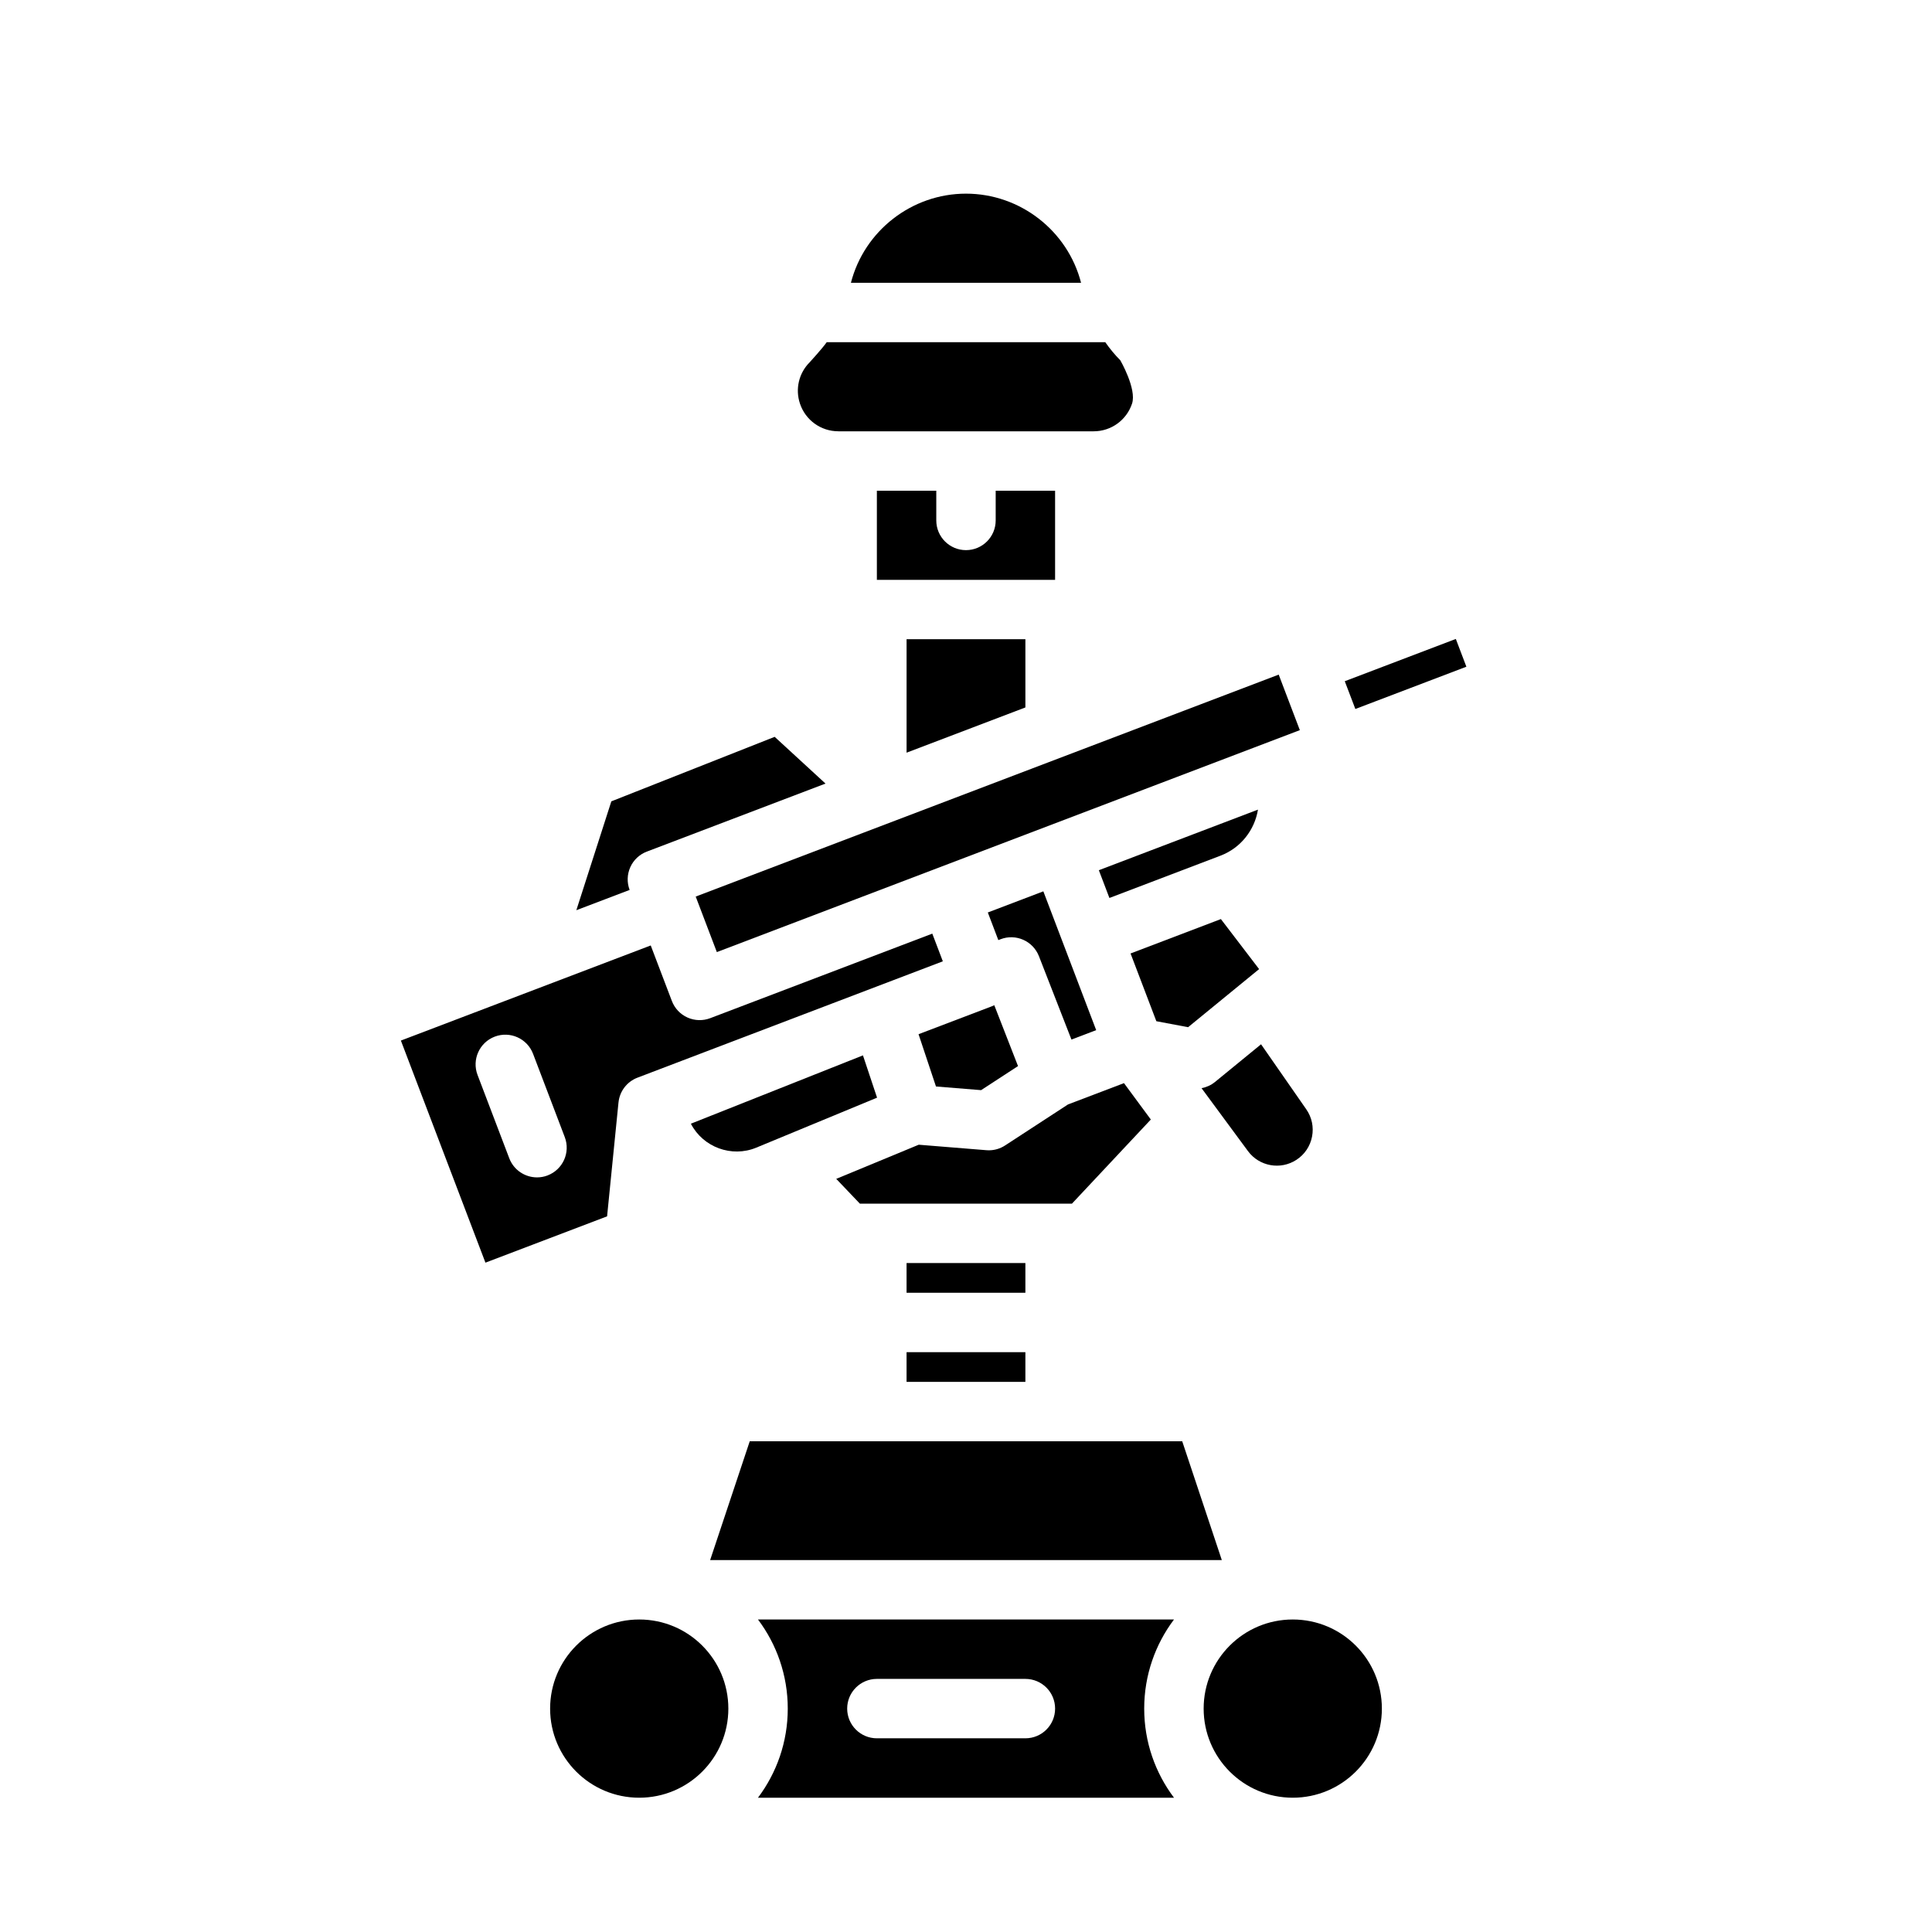
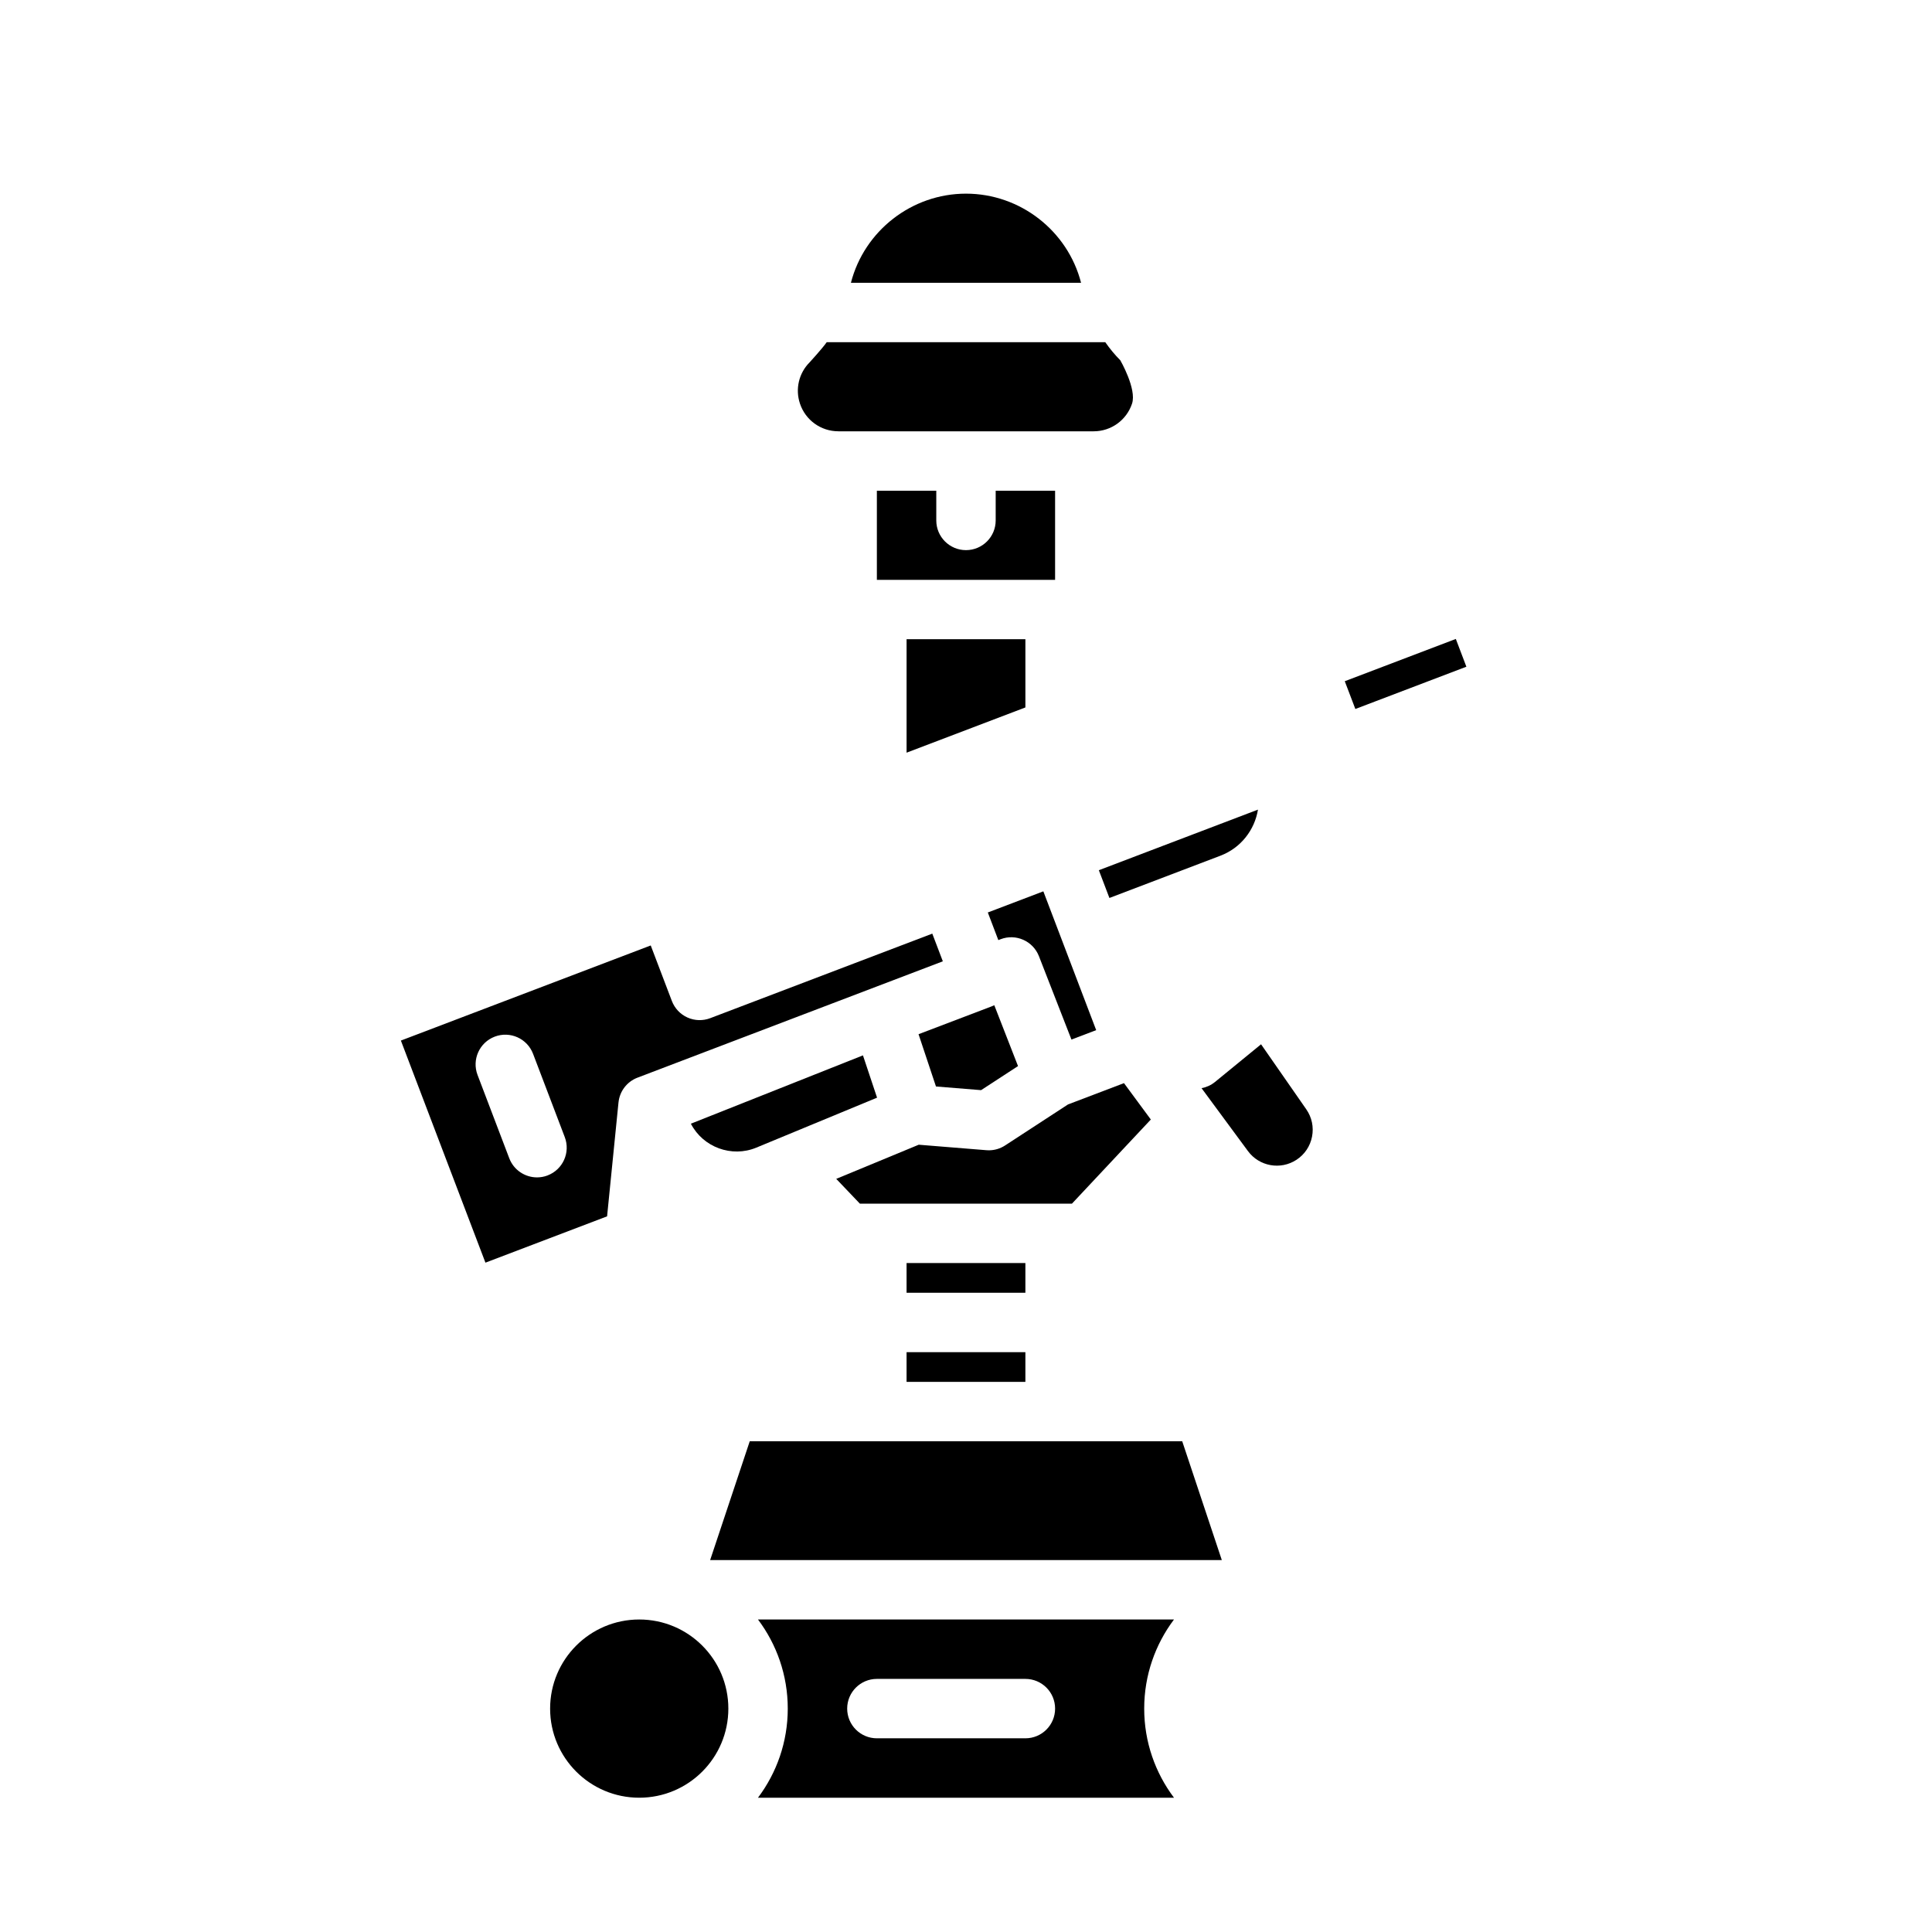
<svg xmlns="http://www.w3.org/2000/svg" fill="#000000" width="800px" height="800px" version="1.1" viewBox="144 144 512 512">
  <g>
    <path d="m384.25 478.72h31.488v7.871h-31.488z" />
    <path d="m384.25 502.34h31.488v7.871h-31.488z" />
    <path d="m457.3 525.95h-114.61l-10.496 31.488h135.6z" />
    <path d="m327.09 441.79c3.219 6.25 10.82 9.039 17.32 6.352l32.02-13.25-3.738-11.207z" />
-     <path d="m443.61 396.68 6.836 17.953 8.414 1.586 18.816-15.395-10.129-13.258z" />
-     <path d="m328.37 381.6 154.5-58.82 5.602 14.715-154.5 58.82z" />
    <path d="m438.01 381.97 29.426-11.203c5.434-2.07 9.062-6.844 9.938-12.207l-42.168 16.055 2.801 7.356z" />
    <path d="m392.04 431.93 11.961 0.969 9.785-6.375-6.289-16.129-0.078 0.031c-0.195 0.094-0.391 0.184-0.594 0.262l-19.402 7.387 4.621 13.859z" />
    <path d="m503.18 331.89 29.426-11.203-2.797-7.359-29.43 11.203 2.059 5.402z" />
    <path d="m409.18 392.9c4.039-1.543 8.57 0.465 10.145 4.492l8.621 22.102 6.555-2.496-14.004-36.785-14.715 5.602 2.785 7.32 0.617-0.234z" />
    <path d="m371.88 462.98h56.195l20.906-22.297-7.113-9.641-14.832 5.644-16.691 10.879c-1.281 0.836-2.777 1.277-4.297 1.277-0.211 0-0.422-0.008-0.637-0.027l-17.938-1.453-21.863 9.047 6.266 6.57z" />
    <path d="m465.99 430.73c-1.043 0.852-2.273 1.41-3.566 1.648l12.297 16.672c2.996 4.062 8.648 5.074 12.867 2.305 2.164-1.418 3.625-3.602 4.117-6.141 0.492-2.539-0.051-5.109-1.527-7.234l-11.984-17.234z" />
    <path d="m344.87 573.18c4.953 6.582 7.894 14.762 7.894 23.617s-2.941 17.031-7.894 23.617h110.25c-4.953-6.582-7.894-14.762-7.894-23.617s2.941-17.031 7.894-23.617zm70.871 31.488h-39.359c-4.348 0-7.871-3.523-7.871-7.871 0-4.348 3.523-7.871 7.871-7.871h39.359c4.348 0 7.871 3.523 7.871 7.871 0 4.348-3.523 7.871-7.871 7.871z" />
    <path d="m307.91 436.16c0.297-2.969 2.246-5.512 5.031-6.57l80.918-30.832-2.793-7.336-58.855 22.406c-1.953 0.742-4.117 0.68-6.023-0.176-1.906-0.855-3.391-2.43-4.137-4.383l-5.602-14.715-66.211 25.207 22.406 58.855 32.238-12.273 3.023-30.188zm-18.793 19.344c-0.922 0.352-1.867 0.516-2.801 0.516-3.172 0-6.164-1.93-7.359-5.074l-8.402-22.07c-1.547-4.062 0.492-8.609 4.555-10.156s8.609 0.492 10.156 4.555l8.402 22.07c1.547 4.062-0.492 8.609-4.555 10.156z" />
    <path d="m337.02 596.8c0 13.043-10.574 23.613-23.617 23.613s-23.617-10.57-23.617-23.613 10.574-23.617 23.617-23.617 23.617 10.574 23.617 23.617" />
-     <path d="m510.21 596.8c0 13.043-10.574 23.613-23.617 23.613-13.043 0-23.613-10.57-23.613-23.613s10.57-23.617 23.613-23.617c13.043 0 23.617 10.574 23.617 23.617" />
-     <path d="m311.03 373.82c0.855-1.906 2.43-3.394 4.383-4.137l47.355-18.027-13.473-12.387-43.285 17.098-9.273 28.848 14.121-5.375c-0.742-1.949-0.68-4.117 0.176-6.023z" />
    <path d="m400 195.32c-14.371 0-26.953 9.844-30.496 23.617h60.988c-3.543-13.773-16.121-23.617-30.496-23.617z" />
    <path d="m415.74 331.48v-18.078h-31.488v30.066z" />
    <path d="m376.38 274.05v23.617h47.23v-23.617h-15.742v7.871c0 4.348-3.523 7.871-7.871 7.871s-7.871-3.523-7.871-7.871v-7.871z" />
    <path d="m366.17 258.3h67.66c4.621 0 8.711-2.945 10.172-7.332 1.293-3.879-3.117-11.5-3.117-11.5l-0.004-0.004c-1.469-1.469-2.785-3.078-3.977-4.785h-73.812c-1.191 1.707-4.508 5.316-4.508 5.316-2.887 2.887-3.879 7.094-2.586 10.969 1.461 4.387 5.551 7.332 10.172 7.332z" />
  </g>
</svg>